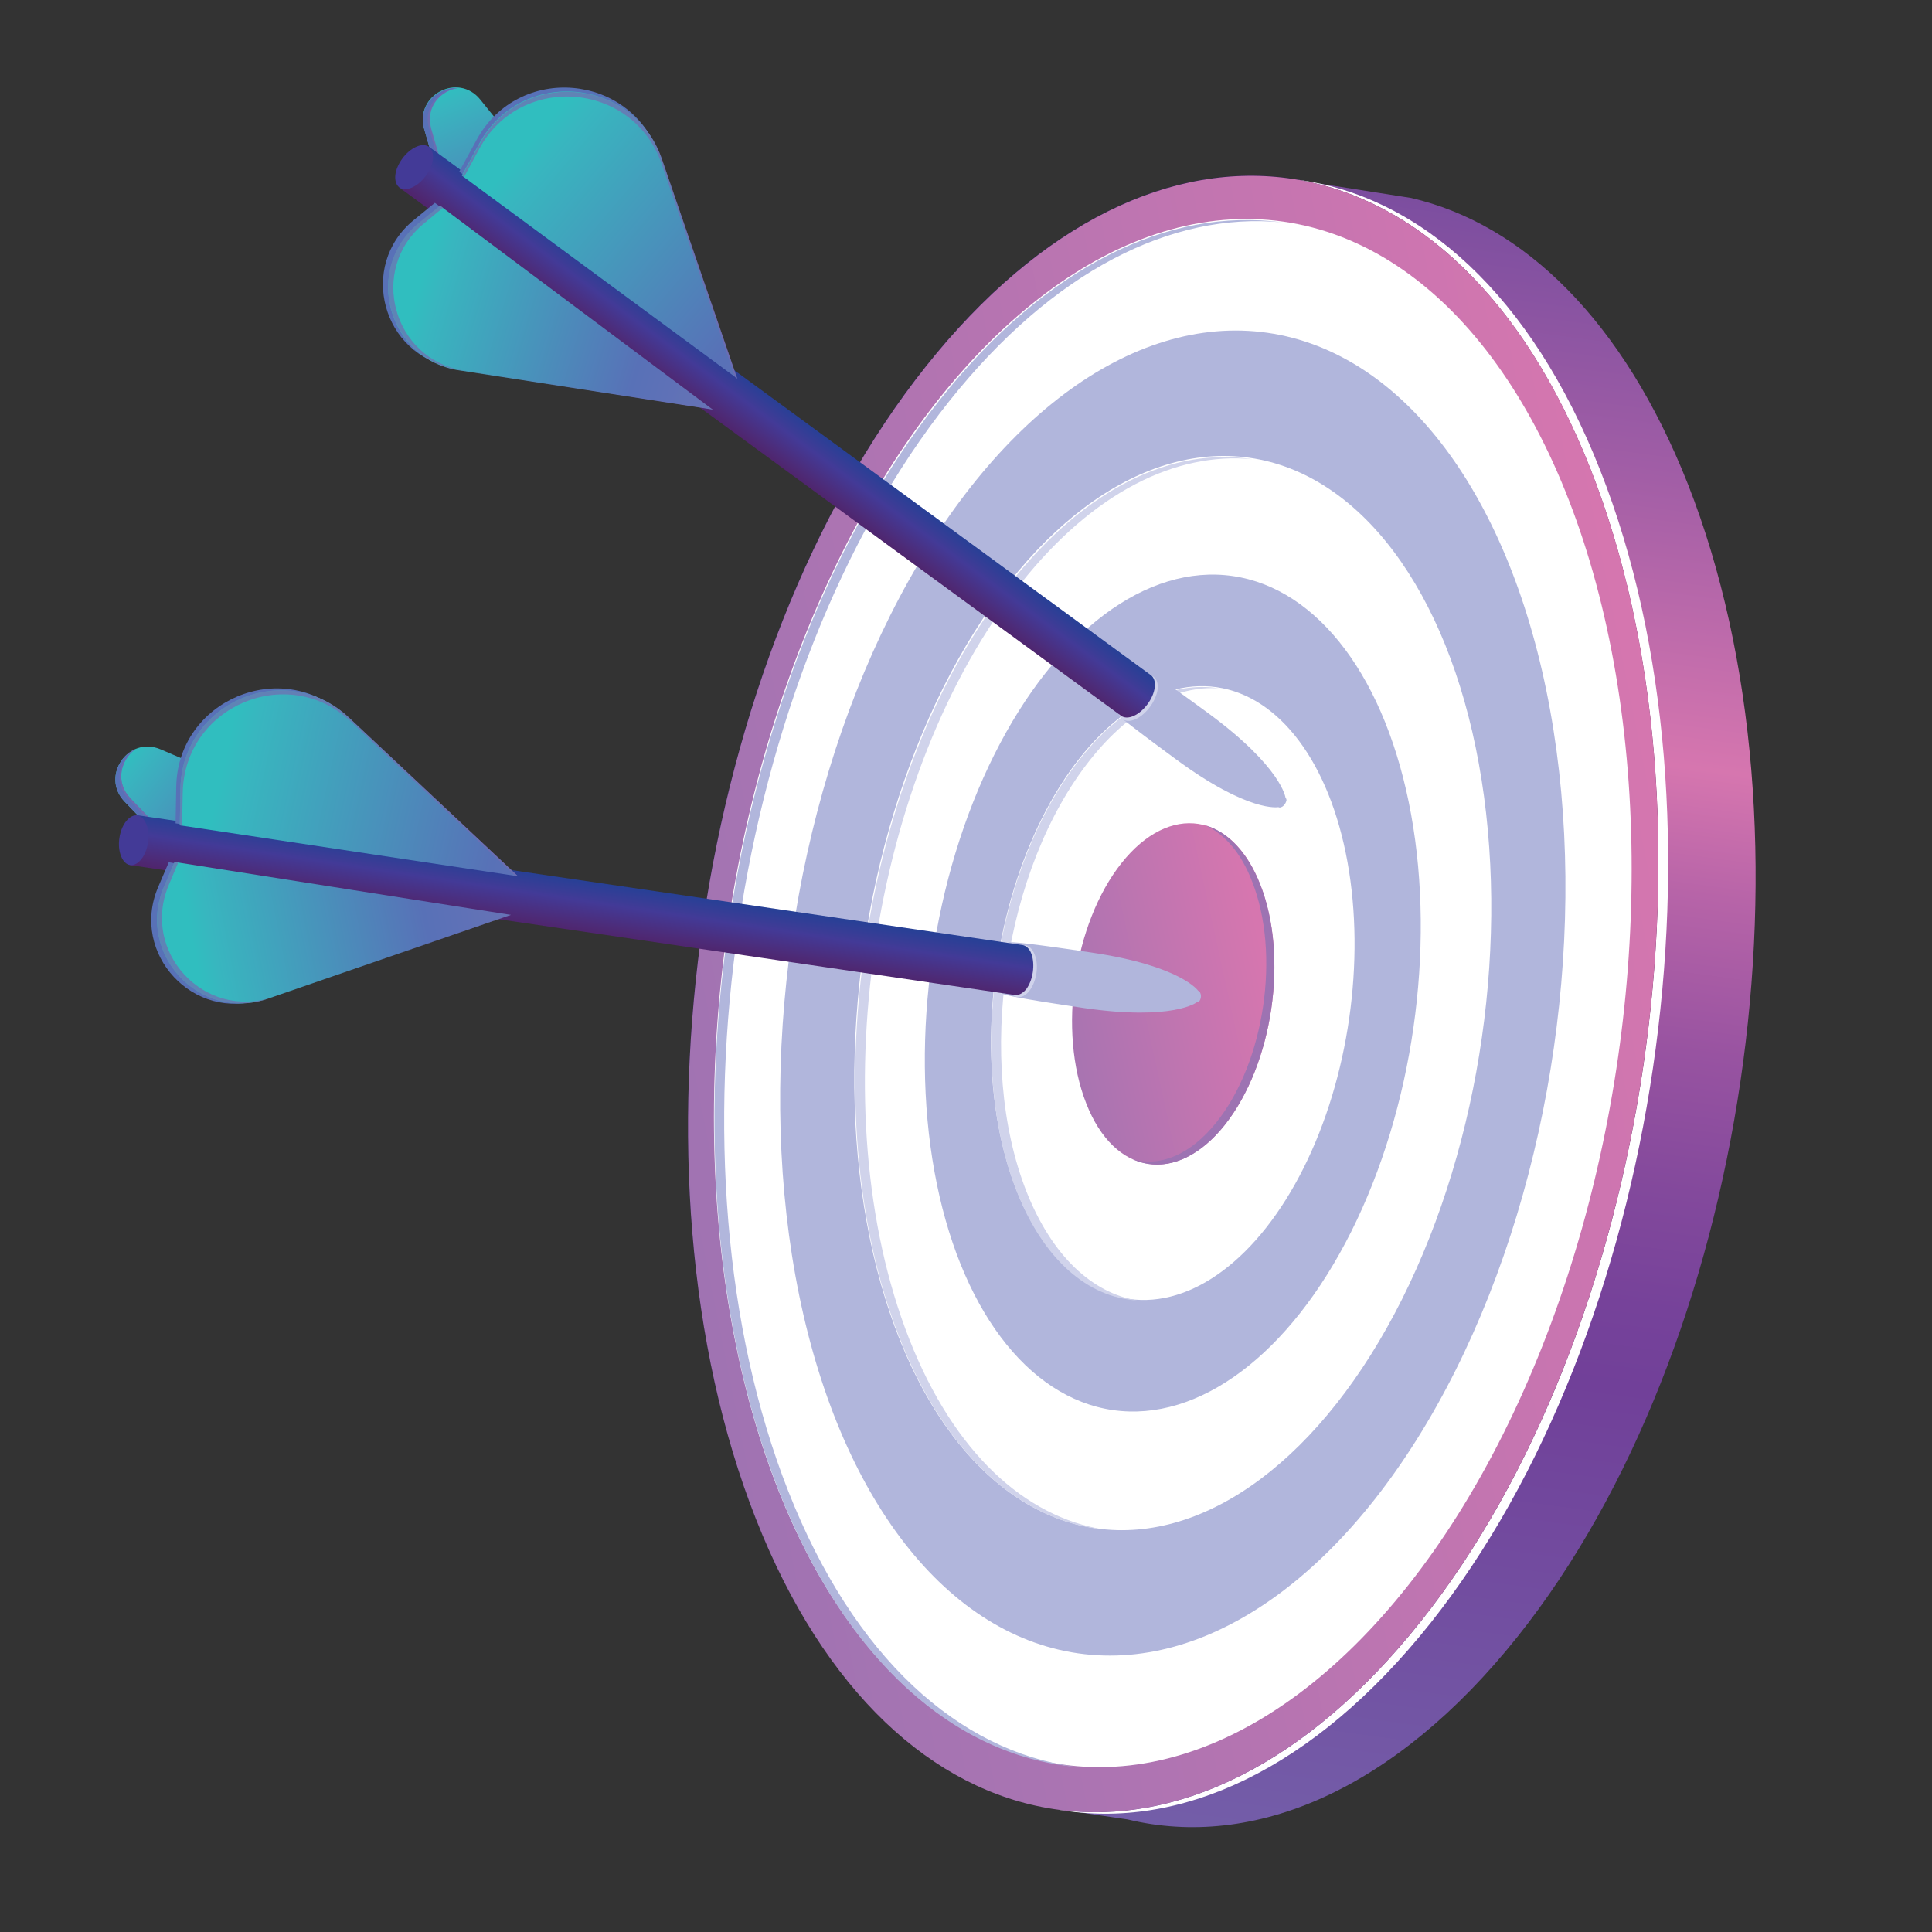
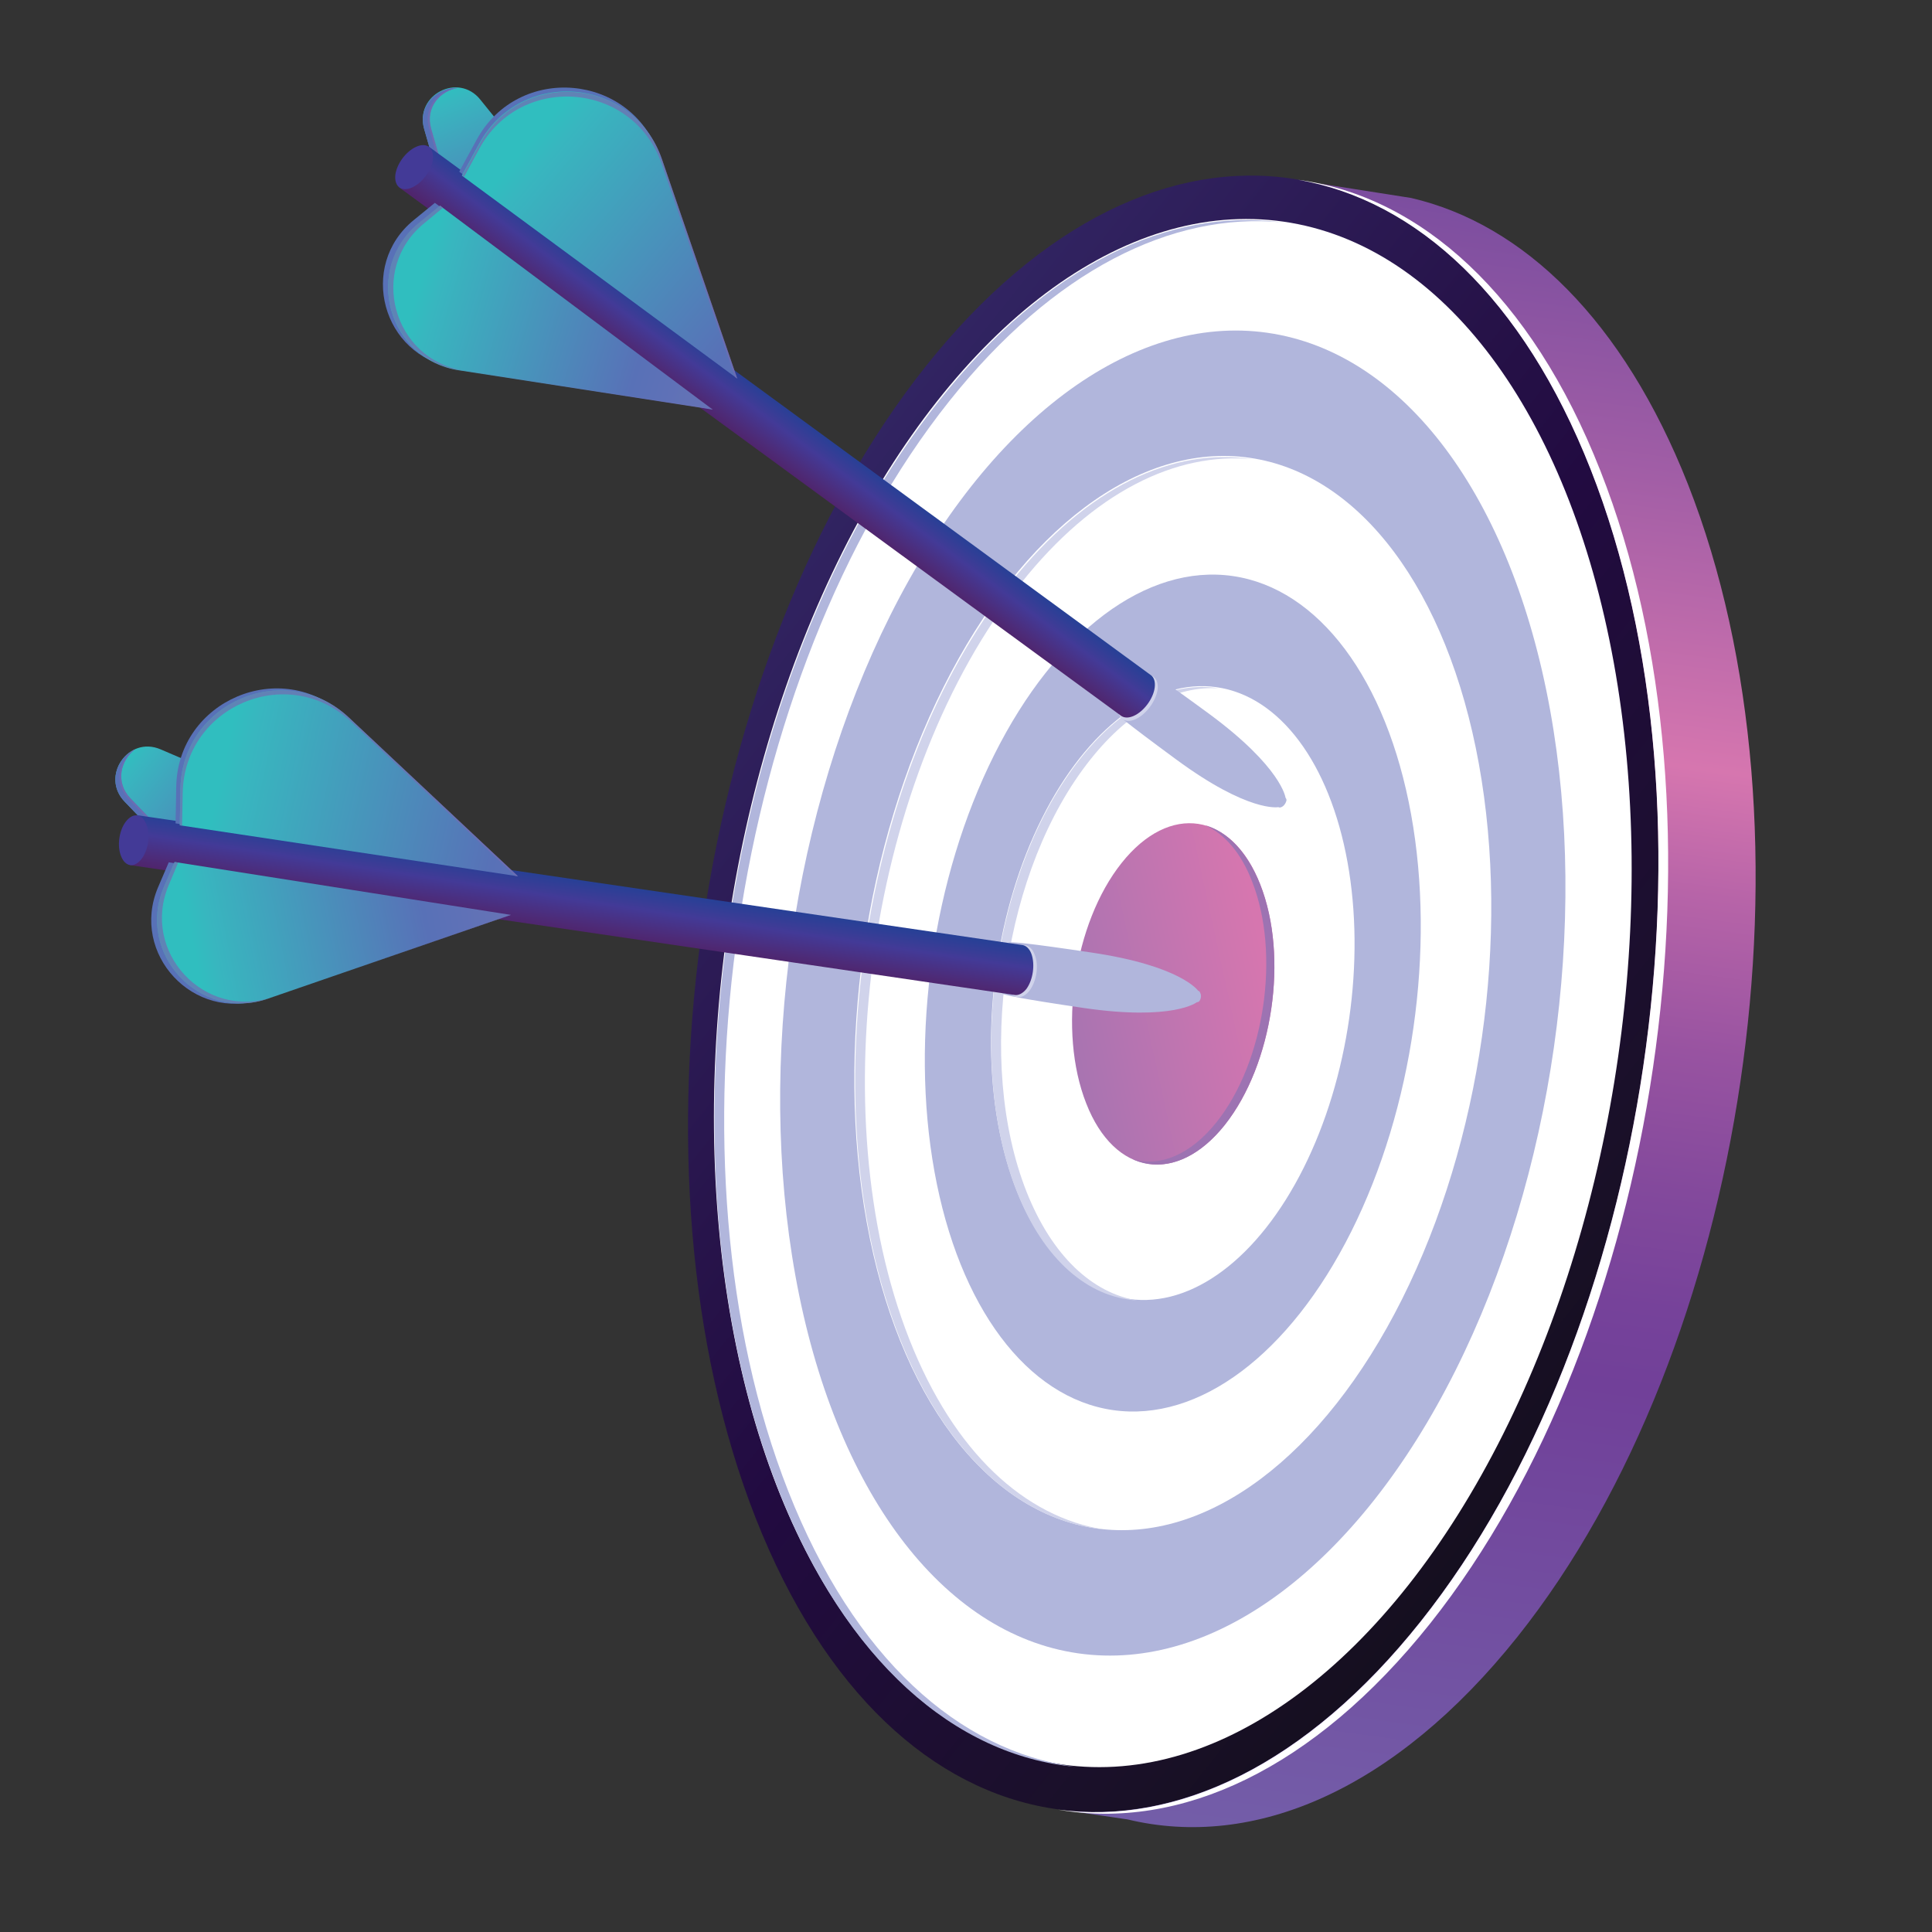
<svg xmlns="http://www.w3.org/2000/svg" version="1.1" id="Calque_1" x="0px" y="0px" viewBox="0 0 595.3 595.3" style="enable-background:new 0 0 595.3 595.3;" xml:space="preserve">
  <rect x="0" y="0" width="595.3" height="595.3" fill="#333333" stroke="none" />
  <style type="text/css">
	.st0{fill:url(#SVGID_1_);}
	.st1{fill:url(#SVGID_2_);}
	.st2{fill:#FFFFFF;}
	.st3{fill:url(#SVGID_3_);}
	.st4{fill:#B1B6DC;}
	.st5{fill:#D0D3EB;}
	.st6{fill:url(#SVGID_4_);}
	.st7{opacity:0.5;fill:url(#SVGID_5_);}
	.st8{fill:#9D73B2;}
	.st9{fill:url(#SVGID_6_);}
	.st10{fill:#5871B7;}
	.st11{opacity:0.7;fill:#746CB1;}
	.st12{fill:url(#SVGID_7_);}
	.st13{fill:#433A97;}
	.st14{fill:url(#SVGID_8_);}
	.st15{fill:url(#SVGID_9_);}
	.st16{fill:url(#SVGID_10_);}
	.st17{fill:url(#SVGID_11_);}
	.st18{fill:url(#SVGID_12_);}
	.st19{fill:url(#SVGID_13_);}
</style>
  <g>
    <linearGradient id="SVGID_1_" gradientUnits="userSpaceOnUse" x1="304.168" y1="-10.43" x2="566.741" y2="430.8" gradientTransform="matrix(0.783 0.623 -0.623 0.783 239.34 -117.335)">
      <stop offset="0" style="stop-color:#7A4D9F" />
      <stop offset="0.154" style="stop-color:#A25EA6" />
      <stop offset="0.323" style="stop-color:#D676AF" />
      <stop offset="0.398" style="stop-color:#B764A8" />
      <stop offset="0.492" style="stop-color:#9853A1" />
      <stop offset="0.576" style="stop-color:#83499C" />
      <stop offset="0.647" style="stop-color:#76429A" />
      <stop offset="0.697" style="stop-color:#714099" />
      <stop offset="1" style="stop-color:#735EA9" />
    </linearGradient>
    <path class="st0" d="M520.1,149.2C500.2,98.8,469.4,69,434.8,61l-29.3-4.6l-0.1,0.1c34.3,8.3,64.9,38,84.6,88   c42.1,106.8,18.6,265.8-52.4,355.1c-34.5,43.3-73.8,62.3-110,58.1l19.8,2.9c38.9,9.4,82.4-8.9,120.2-56.3   C538.7,415,562.1,256,520.1,149.2z" />
    <linearGradient id="SVGID_2_" gradientUnits="userSpaceOnUse" x1="217.126" y1="1886.291" x2="632.953" y2="1886.291" gradientTransform="matrix(0.366 0.93 -0.719 0.904 1561.567 -1793.865)">
      <stop offset="0" style="stop-color:#312462" />
      <stop offset="8.155402e-02" style="stop-color:#2F205C" />
      <stop offset="0.356" style="stop-color:#261248" />
      <stop offset="0.495" style="stop-color:#220B41" />
      <stop offset="0.871" style="stop-color:#1A1029" />
      <stop offset="1" style="stop-color:#150F1F" />
    </linearGradient>
    <path class="st1" d="M490.1,144.5C448,37.7,356.3,23.5,285.3,112.8c-71,89.3-94.5,248.3-52.4,355.1   c42.1,106.8,133.8,121,204.8,31.7C508.7,410.4,532.2,251.4,490.1,144.5z" />
    <g>
      <path class="st2" d="M493.1,145c-21.3-54.2-55.4-84.5-93.1-89.6c36.5,6.3,69.3,36.4,90.1,89.2c42.1,106.8,18.6,265.8-52.4,355.1    c-35,44-75,62.9-111.7,57.9c37.5,6.5,78.7-12.2,114.7-57.4C511.7,410.8,535.2,251.8,493.1,145z" />
    </g>
    <linearGradient id="SVGID_3_" gradientUnits="userSpaceOnUse" x1="231.888" y1="406.502" x2="464.685" y2="130.394" gradientTransform="matrix(0.783 0.623 -0.623 0.783 239.34 -117.335)">
      <stop offset="3.535350e-02" style="stop-color:#9D73B2" />
      <stop offset="0.298" style="stop-color:#A974B2" />
      <stop offset="0.805" style="stop-color:#C875B0" />
      <stop offset="1" style="stop-color:#D676AF" />
    </linearGradient>
-     <path class="st3" d="M437.7,499.7c-71,89.3-162.7,75.1-204.8-31.7c-42.1-106.8-18.6-265.8,52.4-355.1S448,37.7,490.1,144.5   C532.2,251.4,508.7,410.4,437.7,499.7z" />
    <ellipse transform="matrix(0.142 -0.99 0.99 0.142 6.899 620.394)" class="st2" cx="361.5" cy="306.2" rx="240.1" ry="138.6" />
    <ellipse transform="matrix(0.142 -0.99 0.99 0.142 6.899 620.394)" class="st4" cx="361.5" cy="306.2" rx="205.5" ry="118.6" />
    <ellipse transform="matrix(0.142 -0.99 0.99 0.142 6.899 620.394)" class="st2" cx="361.5" cy="306.2" rx="166.6" ry="96.2" />
    <ellipse transform="matrix(0.142 -0.99 0.99 0.142 6.899 620.393)" class="st4" cx="361.5" cy="306.2" rx="129.8" ry="74.9" />
    <ellipse transform="matrix(0.142 -0.99 0.99 0.142 6.9 620.395)" class="st2" cx="361.5" cy="306.2" rx="95.2" ry="54.9" />
    <path class="st4" d="M242.9,459.5c-39.8-101-17.6-251.4,49.6-335.9c32.1-40.3,68.6-58.3,102.4-55.1c-34.6-4.6-72.4,13.2-105.4,54.8   c-67.2,84.5-89.4,234.9-49.6,335.9c20.8,52.8,54.4,81.7,91.4,85.2C295.5,539.6,263.1,510.8,242.9,459.5z" />
    <path class="st5" d="M280.2,412.7c-27.6-70.1-12.2-174.4,34.4-233c22.3-28.1,47.8-40.5,71.3-38.2c-24.3-3.8-51,8.5-74.3,37.8   c-46.6,58.6-62,162.9-34.4,233c14.4,36.5,37.6,56.5,63.1,59C315.9,467.5,294,447.7,280.2,412.7z" />
    <path class="st5" d="M316.3,367.2c-15.8-40.1-7-99.7,19.7-133.2c12.4-15.6,26.5-22.8,39.6-21.9c-14-2.3-29.3,4.7-42.7,21.6   c-26.6,33.5-35.4,93.1-19.7,133.2c8.4,21.4,22.1,32.9,37.2,33.8C336.6,398.4,324.2,387.1,316.3,367.2z" />
    <linearGradient id="SVGID_4_" gradientUnits="userSpaceOnUse" x1="280.308" y1="352.298" x2="378.001" y2="232.439" gradientTransform="matrix(0.783 0.623 -0.623 0.783 239.34 -117.335)">
      <stop offset="5.050510e-03" style="stop-color:#746CB1" />
      <stop offset="3.170490e-02" style="stop-color:#776DB2" />
      <stop offset="0.207" style="stop-color:#8C70B2" />
      <stop offset="0.366" style="stop-color:#9872B2" />
      <stop offset="0.49" style="stop-color:#9D73B2" />
      <stop offset="1" style="stop-color:#D676AF" />
    </linearGradient>
    <path class="st6" d="M377.4,346.6c-14.8,18.6-34,15.7-42.7-6.6c-8.8-22.3-3.9-55.5,10.9-74.1c14.8-18.6,34-15.7,42.7,6.6   C397.1,294.8,392.2,327.9,377.4,346.6z" />
    <linearGradient id="SVGID_5_" gradientUnits="userSpaceOnUse" x1="357.343" y1="254.598" x2="363.257" y2="254.598" gradientTransform="matrix(0.783 0.623 -0.623 0.783 239.34 -117.335)">
      <stop offset="0" style="stop-color:#312462" />
      <stop offset="8.155402e-02" style="stop-color:#2F205C" />
      <stop offset="0.356" style="stop-color:#261248" />
      <stop offset="0.495" style="stop-color:#220B41" />
      <stop offset="0.871" style="stop-color:#1A1029" />
      <stop offset="1" style="stop-color:#150F1F" />
    </linearGradient>
    <path class="st7" d="M364.1,309.4c-1.2,1.5-2.7,1.2-3.4-0.5s-0.3-4.4,0.9-5.8s2.7-1.2,3.4,0.5C365.6,305.3,365.2,307.9,364.1,309.4   z" />
    <path class="st8" d="M388.3,272.5c-4-10.1-10.1-16.2-16.9-18.2c5.8,2.6,11,8.4,14.4,17.3c8.8,22.3,3.9,55.5-10.9,74.1   c-8.1,10.2-17.5,13.9-25.8,11.5c8.9,4,19.4,0.6,28.3-10.6C392.2,327.9,397.1,294.8,388.3,272.5z" />
  </g>
  <g>
    <linearGradient id="SVGID_6_" gradientUnits="userSpaceOnUse" x1="60.947" y1="386.722" x2="178.653" y2="386.722" gradientTransform="matrix(0.783 0.623 -0.623 0.783 239.34 -117.335)">
      <stop offset="5.050510e-03" style="stop-color:#30BEBF" />
      <stop offset="4.002528e-02" style="stop-color:#38B6BF" />
      <stop offset="0.399" style="stop-color:#5871B7" />
      <stop offset="0.554" style="stop-color:#6872B6" />
      <stop offset="0.853" style="stop-color:#8B73B4" />
      <stop offset="1" style="stop-color:#9D73B2" />
    </linearGradient>
    <path class="st9" d="M52.2,261.4L38.4,247c-7.5-7.8,1.1-20.4,11.1-16.1l105.2,45.1L52.2,261.4z" />
    <path class="st10" d="M54,260.3L40.2,246c-4.8-5-3-11.8,1.4-15.1c-5.7,2.6-8.6,10.5-3.2,16.1l13.8,14.3l102.5,14.7l-4.5-1.9   L54,260.3z" />
    <path class="st11" d="M39.7,246.3l13.8,14.3l98,14l-1.2-0.5L54,260.3L40.2,246c-4.8-5-3-11.8,1.4-15.1c-0.2,0.1-0.4,0.2-0.7,0.3   C36.6,234.6,34.9,241.3,39.7,246.3z" />
    <g>
      <path class="st4" d="M369.6,308.4c-0.2,0.3-0.5,0.4-0.8,0.4c0,0-7.2,5.8-34.8,1.8c-39.4-5.8-20.8-4.6-20.8-4.6    c-1.1-0.2,0.1-0.7-0.5-2.2c-1.2-3-0.5-7.5,1.5-10c1-1.2-0.2-2.2,0.9-2c0,0-18.2-4.2,21.2,1.7c27.7,4.1,32.9,11.8,32.9,11.8    c0.3,0,0.5,0.3,0.6,0.6C370.2,306.6,370.1,307.7,369.6,308.4z" />
      <path class="st5" d="M317.1,305.4c-2.3,2.8-5.2,2.4-6.5-1c-1.3-3.4-0.6-8.5,1.7-11.3c2.3-2.8,5.2-2.4,6.5,1    C320.2,297.5,319.4,302.5,317.1,305.4z" />
    </g>
    <g>
      <linearGradient id="SVGID_7_" gradientUnits="userSpaceOnUse" x1="195.287" y1="340.847" x2="203.217" y2="354.62" gradientTransform="matrix(0.783 0.623 -0.623 0.783 239.34 -117.335)">
        <stop offset="5.050510e-03" style="stop-color:#274096" />
        <stop offset="0.303" style="stop-color:#3C3C96" />
        <stop offset="0.399" style="stop-color:#433A97" />
        <stop offset="0.83" style="stop-color:#4D2B78" />
        <stop offset="1" style="stop-color:#4F256D" />
      </linearGradient>
      <path class="st12" d="M316.2,304.8c-1.1,1.3-2.3,1.9-3.4,1.8L40.3,266.6c-1.1-0.2,0.2-0.8-0.5-2.4c-1.3-3.2-0.6-8.1,1.6-10.8    c1.1-1.3-0.2-2.3,1-2.2l272.7,40c1.1,0.2,2.1,1.1,2.7,2.7C319,297.2,318.3,302,316.2,304.8z" />
      <path class="st13" d="M43.5,264.8c-2.2,2.7-4.9,2.3-6.2-1c-1.3-3.2-0.6-8.1,1.6-10.8c2.2-2.7,4.9-2.3,6.2,1    C46.4,257.2,45.7,262.1,43.5,264.8z" />
    </g>
    <path class="st10" d="M54.1,253.7l104.2,15.7l-52.1-48.9c-19.5-18.3-51.5-4.7-51.9,22L54.1,253.7z" />
    <linearGradient id="SVGID_8_" gradientUnits="userSpaceOnUse" x1="84.05" y1="380.265" x2="283.08" y2="282.364" gradientTransform="matrix(0.783 0.623 -0.623 0.783 239.34 -117.335)">
      <stop offset="5.050510e-03" style="stop-color:#30BEBF" />
      <stop offset="4.002528e-02" style="stop-color:#38B6BF" />
      <stop offset="0.399" style="stop-color:#5871B7" />
      <stop offset="0.554" style="stop-color:#6872B6" />
      <stop offset="0.853" style="stop-color:#8B73B4" />
      <stop offset="1" style="stop-color:#9D73B2" />
    </linearGradient>
    <path class="st14" d="M55.4,254.3L159.6,270l-52.1-48.9c-19.5-18.3-51.5-4.7-51.9,22L55.4,254.3z" />
    <path class="st11" d="M56.3,244.4c0.4-26.8,32.4-40.4,51.9-22l50.6,47.5l0.8,0.1l-52.1-48.9c-19.5-18.3-51.5-4.7-51.9,22l-0.2,11.2   l0.7,0.1L56.3,244.4z" />
    <path class="st10" d="M52,265.7l-3.3,7.7c-8.7,20.5,11,41.7,32.1,34.4l74.8-25.8L52,265.7z" />
    <linearGradient id="SVGID_9_" gradientUnits="userSpaceOnUse" x1="111.086" y1="430.591" x2="228.352" y2="291.807" gradientTransform="matrix(0.783 0.623 -0.623 0.783 239.34 -117.335)">
      <stop offset="5.050510e-03" style="stop-color:#30BEBF" />
      <stop offset="4.002528e-02" style="stop-color:#38B6BF" />
      <stop offset="0.399" style="stop-color:#5871B7" />
      <stop offset="0.554" style="stop-color:#6872B6" />
      <stop offset="0.853" style="stop-color:#8B73B4" />
      <stop offset="1" style="stop-color:#9D73B2" />
    </linearGradient>
    <path class="st15" d="M53.8,265.6l-3.3,7.7c-8.7,20.5,11,41.7,32.1,34.4l74.8-25.8L53.8,265.6z" />
    <path class="st11" d="M84.1,307.2C63,314.4,43.3,293.3,52,272.7l2.9-6.9l-1.1-0.2l-3.3,7.7c-8.7,20.5,11,41.7,32.1,34.4l74.8-25.8   l-0.2,0L84.1,307.2z" />
  </g>
  <g>
    <linearGradient id="SVGID_10_" gradientUnits="userSpaceOnUse" x1="-21.474" y1="237.071" x2="96.233" y2="237.071" gradientTransform="matrix(0.401 0.916 -0.916 0.401 374.591 -52.998)">
      <stop offset="5.050510e-03" style="stop-color:#30BEBF" />
      <stop offset="4.002528e-02" style="stop-color:#38B6BF" />
      <stop offset="0.399" style="stop-color:#5871B7" />
      <stop offset="0.554" style="stop-color:#6872B6" />
      <stop offset="0.853" style="stop-color:#8B73B4" />
      <stop offset="1" style="stop-color:#9D73B2" />
    </linearGradient>
    <path class="st16" d="M136.2,58.8l-5.5-19.1c-3-10.4,10.5-17.5,17.3-9l71.9,89L136.2,58.8z" />
    <path class="st10" d="M138.3,58.8l-5.5-19.1c-1.9-6.6,2.8-11.8,8.3-12.6c-6.2-0.4-12.5,5.3-10.4,12.7l5.5,19.1l83.8,60.9l-3.1-3.8   L138.3,58.8z" />
    <path class="st11" d="M132.2,39.6l5.5,19.1l80.1,58.2l-0.8-1l-78.6-57.1l-5.5-19.1c-1.9-6.6,2.8-11.8,8.3-12.6c-0.3,0-0.5,0-0.8,0   C134.9,27.9,130.3,33.1,132.2,39.6z" />
    <g>
      <path class="st4" d="M394.8,248.7c-0.4,0.2-0.7,0.1-0.9,0c0,0-9.1,1.8-31.5-14.7c-32.1-23.6-16.2-13.8-16.2-13.8    c-0.8-0.6,0.4-0.6,0.6-2.2c0.4-3.2,3-6.8,6-8.1c1.4-0.6,0.9-2,1.7-1.4c0,0-14.2-12.2,18,11.4c22.5,16.6,23.6,25.9,23.6,25.9    c0.2,0.2,0.3,0.5,0.3,0.8C396.2,247.5,395.6,248.4,394.8,248.7z" />
      <path class="st5" d="M349.9,221.6c-3.3,1.5-5.7-0.3-5.3-3.9c0.4-3.6,3.4-7.8,6.8-9.2c3.3-1.5,5.7,0.3,5.3,3.9    C356.2,216,353.2,220.1,349.9,221.6z" />
    </g>
    <g>
      <linearGradient id="SVGID_11_" gradientUnits="userSpaceOnUse" x1="112.867" y1="191.196" x2="120.796" y2="204.969" gradientTransform="matrix(0.401 0.916 -0.916 0.401 374.591 -52.998)">
        <stop offset="5.050510e-03" style="stop-color:#274096" />
        <stop offset="0.303" style="stop-color:#3C3C96" />
        <stop offset="0.399" style="stop-color:#433A97" />
        <stop offset="0.83" style="stop-color:#4D2B78" />
        <stop offset="1" style="stop-color:#4F256D" />
      </linearGradient>
      <path class="st17" d="M349.3,220.6c-1.6,0.7-2.9,0.6-3.8,0L123.2,57.9c-0.9-0.7,0.5-0.6,0.7-2.3c0.4-3.5,3.3-7.4,6.5-8.8    c1.6-0.7,0.9-2.1,1.9-1.5l222.4,162.8c0.9,0.7,1.3,2,1.1,3.7C355.4,215.2,352.5,219.2,349.3,220.6z" />
      <path class="st13" d="M126.9,57.8c-3.2,1.4-5.4-0.3-5.1-3.8c0.4-3.5,3.3-7.4,6.5-8.8c3.2-1.4,5.4,0.3,5.1,3.8    C133,52.5,130.1,56.4,126.9,57.8z" />
    </g>
    <path class="st10" d="M141.5,52.9l84.8,62.5l-23.2-67.6c-8.7-25.3-43.3-28.3-56.2-4.8L141.5,52.9z" />
    <linearGradient id="SVGID_12_" gradientUnits="userSpaceOnUse" x1="1.629" y1="230.614" x2="200.659" y2="132.713" gradientTransform="matrix(0.401 0.916 -0.916 0.401 374.591 -52.998)">
      <stop offset="5.050510e-03" style="stop-color:#30BEBF" />
      <stop offset="4.002528e-02" style="stop-color:#38B6BF" />
      <stop offset="0.399" style="stop-color:#5871B7" />
      <stop offset="0.554" style="stop-color:#6872B6" />
      <stop offset="0.853" style="stop-color:#8B73B4" />
      <stop offset="1" style="stop-color:#9D73B2" />
    </linearGradient>
    <path class="st18" d="M142.3,54.1l84.8,62.5l-23.2-67.6c-8.7-25.3-43.3-28.3-56.2-4.8L142.3,54.1z" />
    <path class="st11" d="M147.7,45.8c12.8-23.5,47.5-20.6,56.2,4.8l22.6,65.6l0.7,0.5l-23.2-67.6c-8.7-25.3-43.3-28.3-56.2-4.8   l-5.4,9.8l0.6,0.4L147.7,45.8z" />
    <path class="st10" d="M134,62.5l-6.5,5.3c-17.3,14.1-9.7,42,12.3,45.4l78.2,12.1L134,62.5z" />
    <linearGradient id="SVGID_13_" gradientUnits="userSpaceOnUse" x1="28.665" y1="280.939" x2="145.931" y2="142.156" gradientTransform="matrix(0.401 0.916 -0.916 0.401 374.591 -52.998)">
      <stop offset="5.050510e-03" style="stop-color:#30BEBF" />
      <stop offset="4.002528e-02" style="stop-color:#38B6BF" />
      <stop offset="0.399" style="stop-color:#5871B7" />
      <stop offset="0.554" style="stop-color:#6872B6" />
      <stop offset="0.853" style="stop-color:#8B73B4" />
      <stop offset="1" style="stop-color:#9D73B2" />
    </linearGradient>
    <path class="st19" d="M135.6,63.4l-6.5,5.3c-17.3,14.1-9.7,42,12.3,45.4l78.2,12.1L135.6,63.4z" />
    <path class="st11" d="M143,114.2c-22-3.4-29.6-31.3-12.3-45.4l5.8-4.8l-0.9-0.7l-6.5,5.3c-17.3,14.1-9.7,42,12.3,45.4l78.2,12.1   l-0.1-0.1L143,114.2z" />
  </g>
</svg>